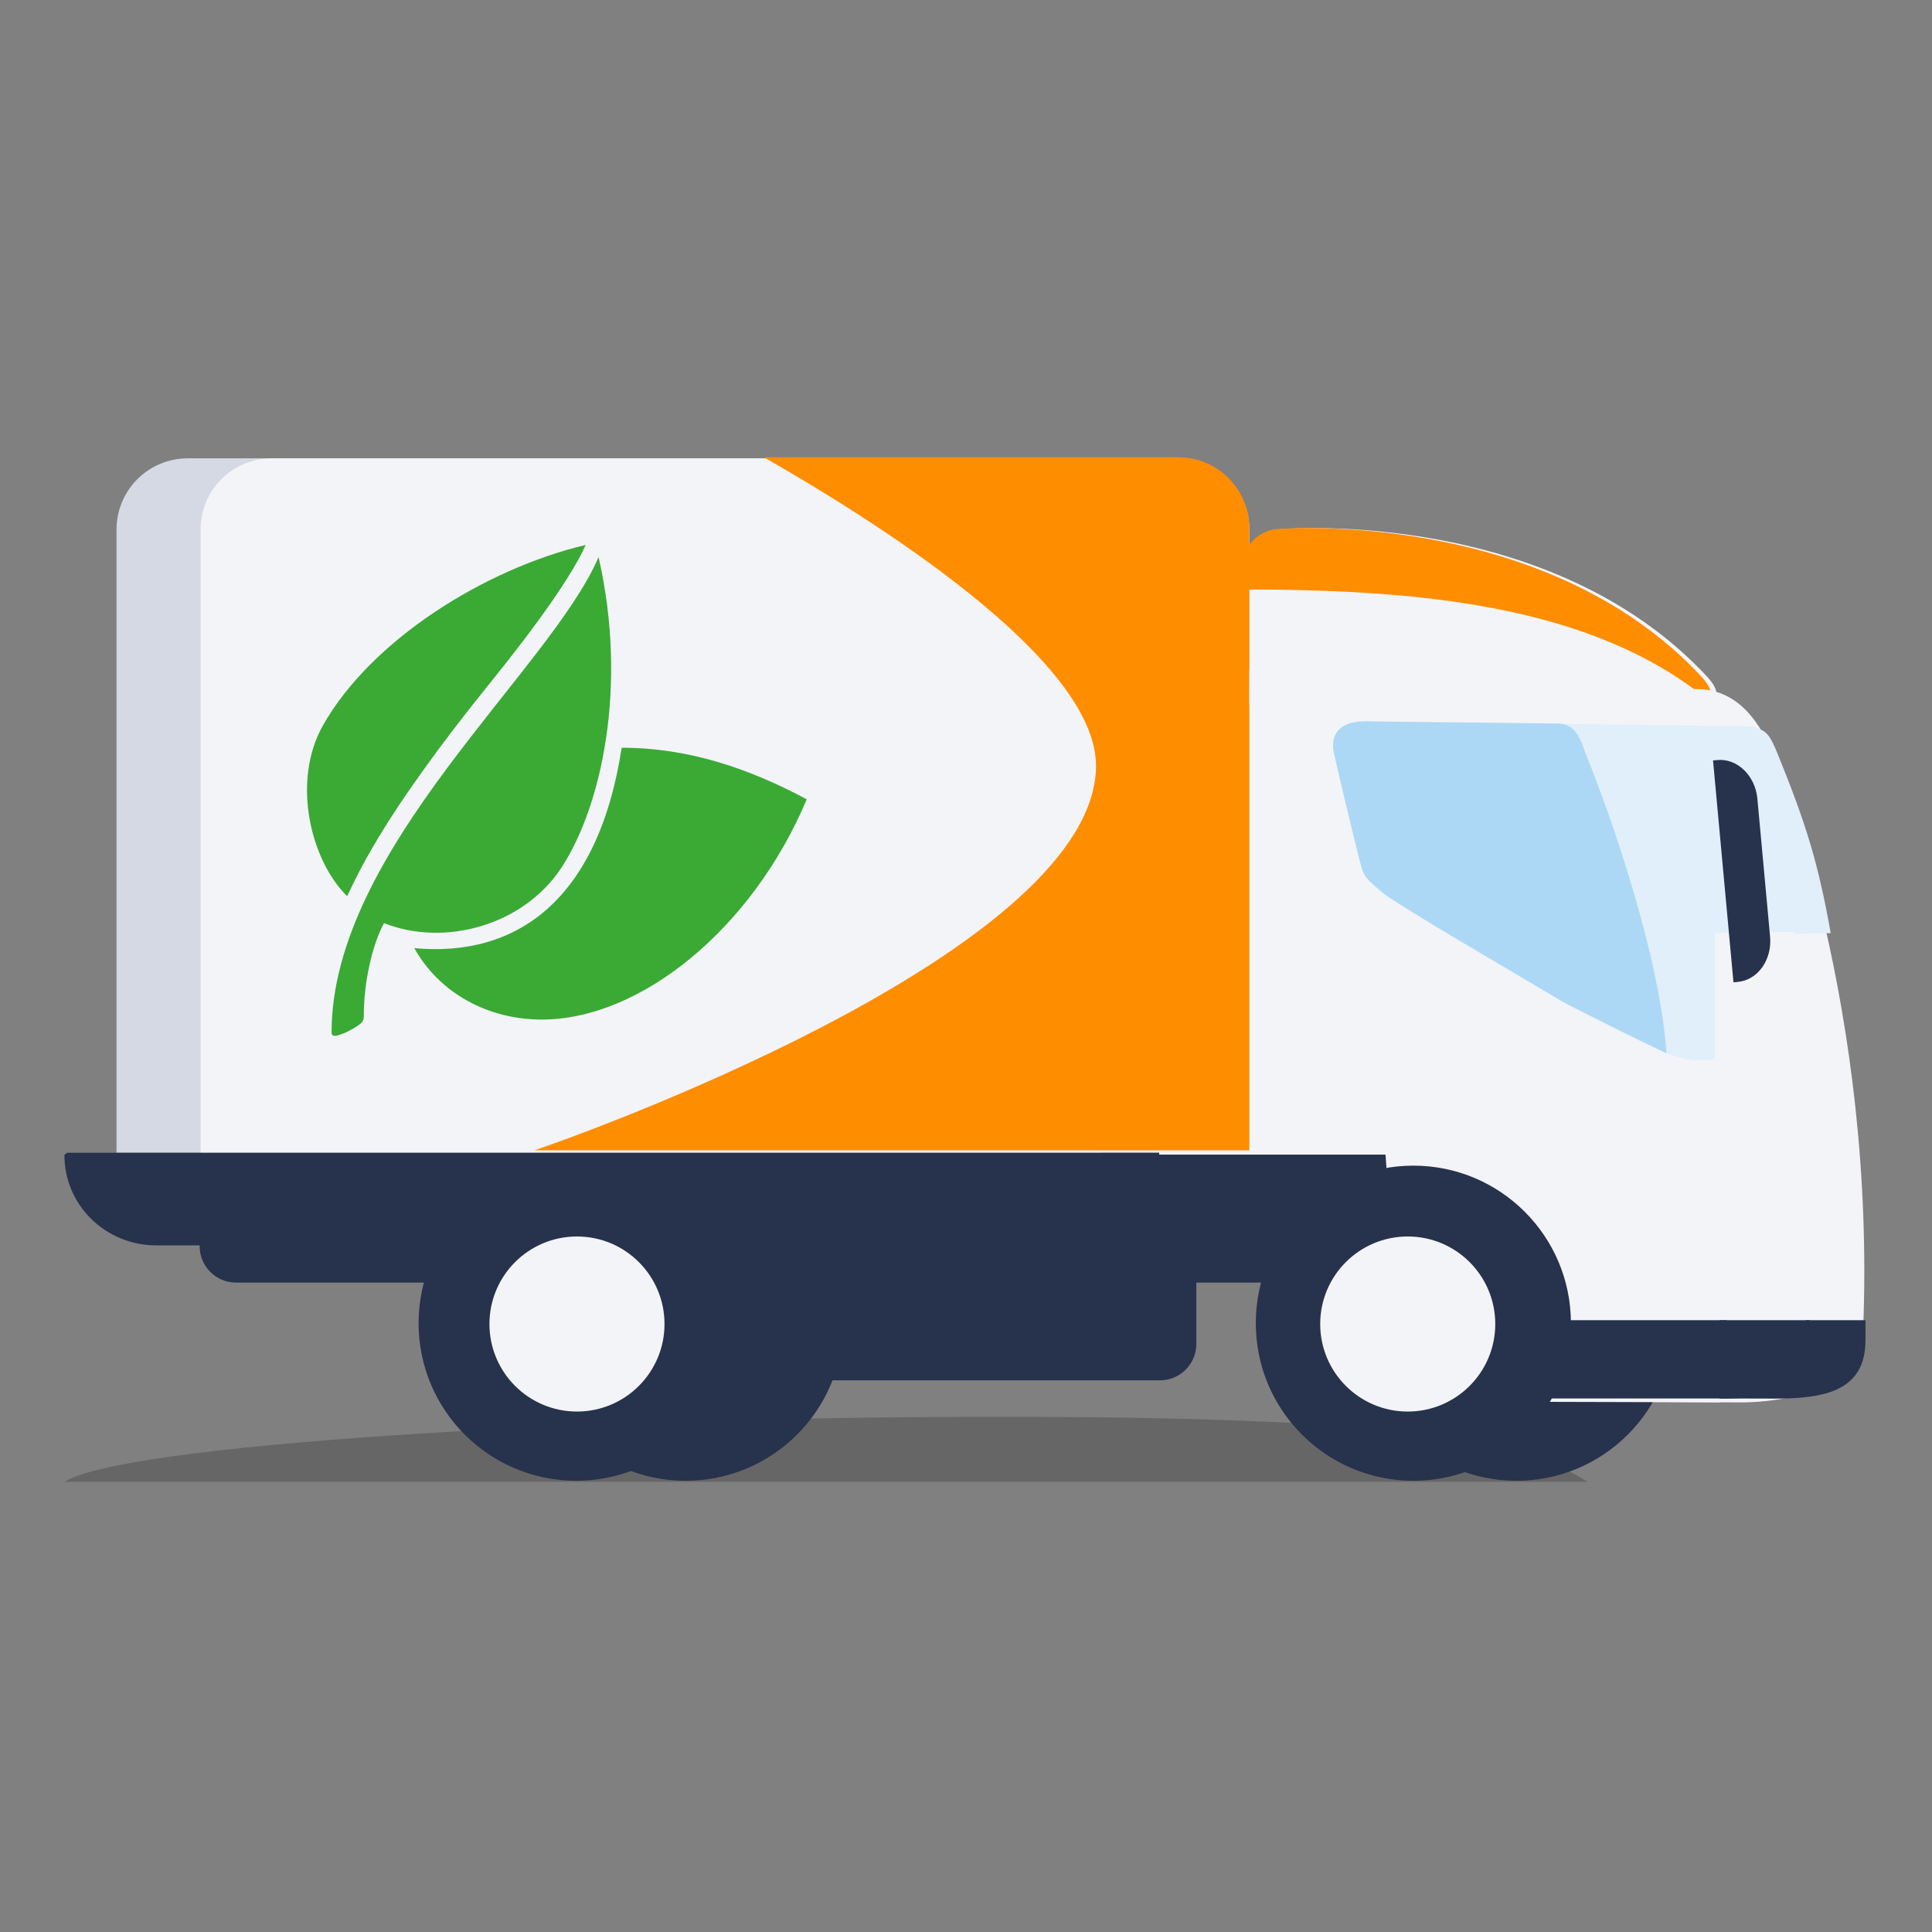
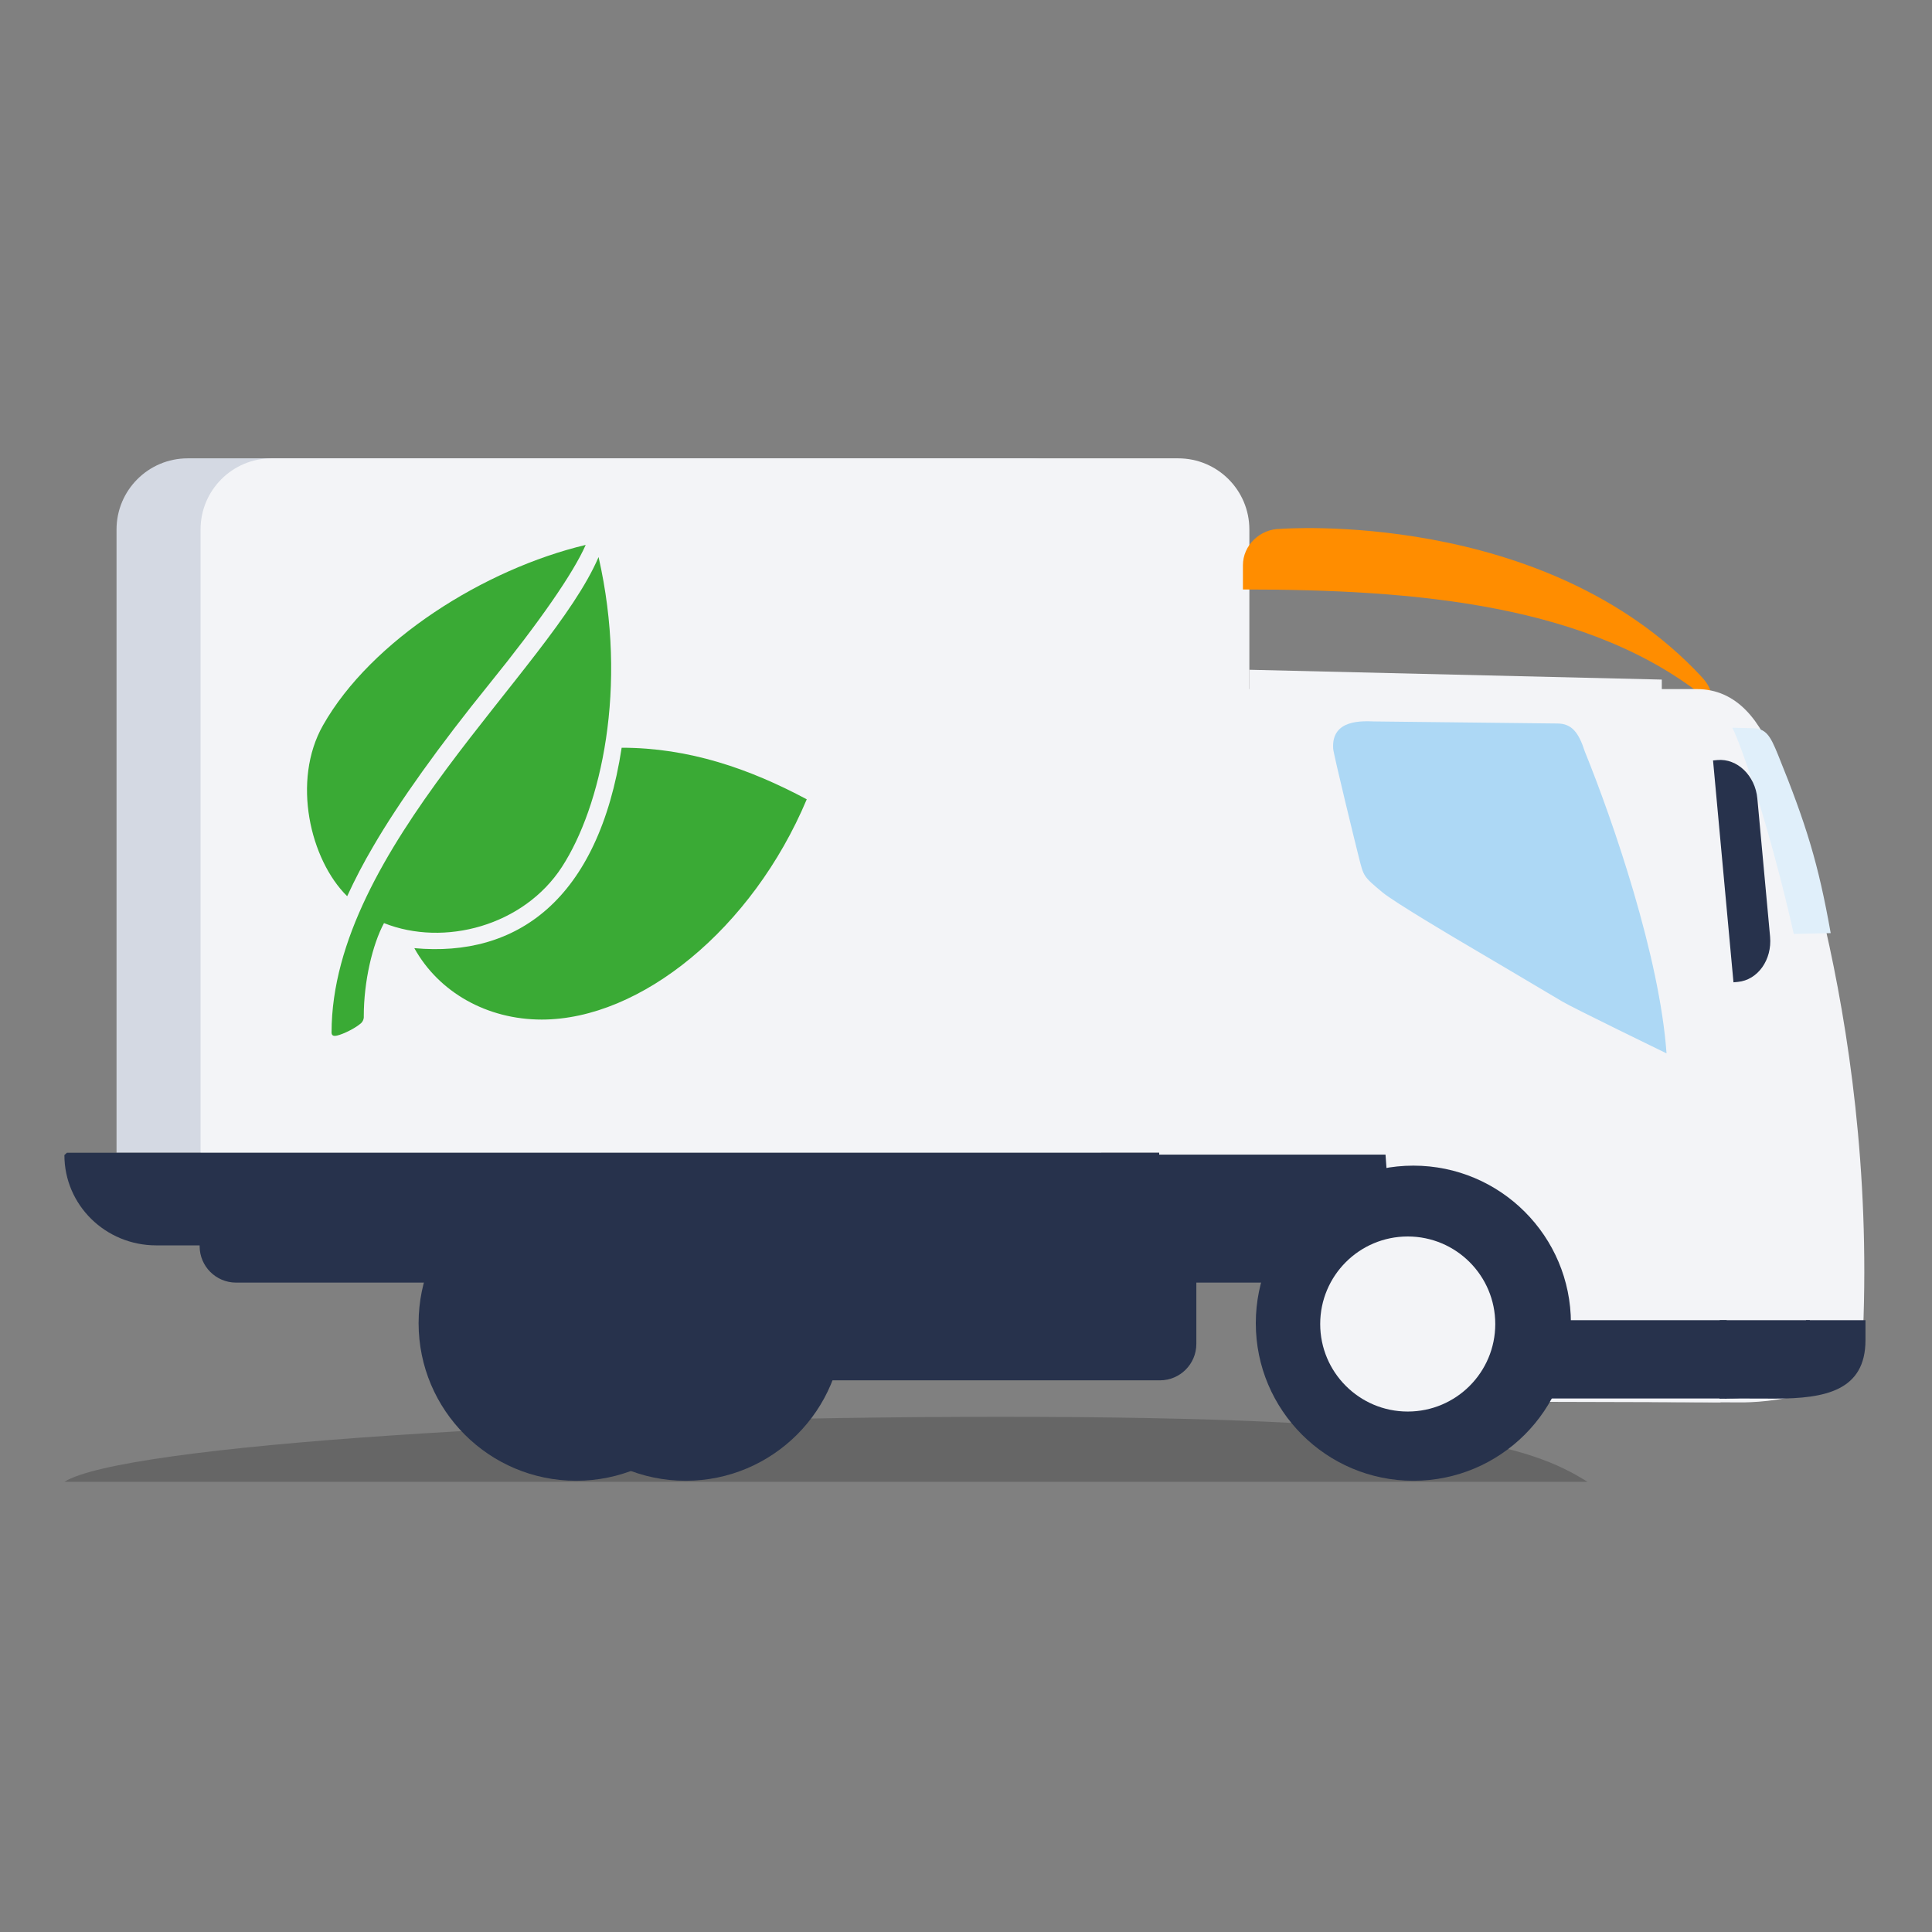
<svg xmlns="http://www.w3.org/2000/svg" width="300" height="300" viewBox="0 0 300 300" fill="none">
  <rect x="0" y="0" width="300" height="300" fill="#808080" stroke="none" />
  <path d="M171 179L18.095 179V82.219C18.095 76.118 23.042 71.171 29.144 71.171L159.951 71.171C166.053 71.171 171 76.118 171 82.219V179Z" fill="#D4D9E3" />
  <path d="M194 179L31.142 179V82.219C31.142 76.118 36.088 71.171 42.19 71.171L182.951 71.171C189.053 71.171 194 76.118 194 82.219V179Z" fill="#F3F4F7" />
-   <path d="M264.365 109.512C264.365 109.512 268.753 109.019 265.052 105.042C240.683 78.868 199.639 82.13 199.639 82.13C196.528 82.138 194.009 84.658 194 87.769V109.516L264.365 109.512Z" fill="#F3F4F7" />
  <path d="M265.501 108.582C265.85 108.058 265.843 106.835 264.192 105.06C239.819 78.885 198.775 82.128 198.775 82.128C195.668 82.128 193 84.668 193 87.767V91.534C219.893 91.534 247.155 93.833 265.307 108.769C265.377 108.712 265.442 108.65 265.501 108.582Z" fill="#FF8D00" />
  <path d="M200.274 107H263.458C269.672 107 273.447 111.835 275.92 118.65C275.92 118.65 291.423 156.573 289.287 206.911C288.81 218.216 270.181 217.761 270.181 217.761H269.551L245.831 217.625L243.074 179.291H189V118.274C188.997 115.283 190.184 112.414 192.299 110.299C194.414 108.184 197.283 106.997 200.274 107Z" fill="#F3F4F7" />
  <path d="M275.645 217.175C283.412 217.175 289.672 215.951 289.672 208.076V205H275.691L267 217.151L275.645 217.175Z" fill="#27324C" />
  <path d="M246.505 230.097C237.51 224.394 223.254 220 155.346 220C87.439 220 18.995 224.394 10 230.097H246.505Z" fill="black" fill-opacity="0.2" />
-   <path d="M259.932 205.466C259.932 218.978 248.978 229.932 235.466 229.932C221.954 229.932 211 218.978 211 205.466C211 191.954 221.954 181 235.466 181C248.978 181 259.932 191.954 259.932 205.466Z" fill="#27324C" />
  <path d="M130.932 205.466C130.932 218.978 119.978 229.932 106.466 229.932C92.954 229.932 82 218.978 82 205.466C82 191.954 92.954 181 106.466 181C119.978 181 130.932 191.954 130.932 205.466Z" fill="#27324C" />
  <path d="M31 192V193.522C31.009 196.633 33.528 199.153 36.639 199.161H207.043C210.153 199.153 212.673 196.633 212.682 193.522V192L31 192Z" fill="#27324C" />
  <path d="M10.388 179L10 179.357C10 187.124 16.384 193.381 24.26 193.381H213.548C221.427 193.381 227.812 187.105 227.812 179.357V179H10.388Z" fill="#27324C" />
  <path d="M191.289 107H255.685C261.899 107 267.033 112.049 268.144 118.651C268.144 118.651 283.95 158.526 280.303 206.911C279.285 220.418 273.313 212.456 273.313 212.456L267.134 217.753L217.903 217.618L215.142 179.284H180V118.274C179.997 115.28 181.186 112.408 183.304 110.293C185.422 108.178 188.296 106.993 191.289 107Z" fill="#F3F4F7" />
  <path d="M267 217.175C274.767 217.175 281.027 215.951 281.027 208.076V205H267.027L267 217.175Z" fill="#27324C" />
  <path d="M243.932 205.466C243.932 218.978 232.978 229.932 219.466 229.932C205.954 229.932 195 218.978 195 205.466C195 191.954 205.954 181 219.466 181C232.978 181 243.932 191.954 243.932 205.466Z" fill="#27324C" />
  <path d="M232.184 205.592C232.184 213.099 226.099 219.184 218.592 219.184C211.085 219.184 205 213.099 205 205.592C205 198.085 211.085 192 218.592 192C226.099 192 232.184 198.085 232.184 205.592Z" fill="#F3F4F7" />
  <path d="M113.932 205.466C113.932 218.978 102.978 229.932 89.466 229.932C75.954 229.932 65 218.978 65 205.466C65 191.954 75.954 181 89.466 181C102.978 181 113.932 191.954 113.932 205.466Z" fill="#27324C" />
-   <path d="M103.184 205.592C103.184 213.099 97.099 219.184 89.592 219.184C82.085 219.184 76 213.099 76 205.592C76 198.085 82.085 192 89.592 192C97.099 192 103.184 198.085 103.184 205.592Z" fill="#F3F4F7" />
  <path d="M122 192V208.699C122.009 211.81 124.528 214.329 127.639 214.338H180.128C183.239 214.329 185.758 211.81 185.767 208.699V192H122Z" fill="#27324C" />
-   <path d="M283.692 144.594C281.781 133.817 279.731 127.732 275.323 116.882C274.379 113.953 273.626 112.777 271.366 112.777L211.172 112C208.911 112 206.585 113.616 207.063 116.113L211.626 135.371C211.626 135.371 213.789 138.683 216.379 139.837C216.562 139.915 217.005 140.128 217.669 140.454C222.546 143.41 241.937 155.93 256.814 162.699C261.412 164.788 263.117 164.819 266.306 164.454V144.874L283.692 144.594Z" fill="#E0EFFA" />
-   <path d="M182.953 71H118.619C139.629 83.039 170.487 103.427 170.188 119.155C169.676 146.584 96.491 173.998 83 178.623H193.998V82.049C193.998 75.948 189.054 71.002 182.953 71Z" fill="#FF8D00" />
  <path d="M278.538 145.023L284.27 144.895C282.359 134.118 280.483 128.029 276.08 117.179C274.868 114.208 274.227 113.066 271.967 113.066L269 113C270.499 115.963 274.872 128.771 278.538 145.023Z" fill="#E0EFFA" />
  <path d="M226.742 146.138C226.742 146.138 241.064 154.588 242.621 155.532C244.179 156.476 258.777 163.567 258.777 163.567C257.724 148.588 250.493 127.536 246.085 116.685C245.142 113.757 244.074 112.344 241.814 112.344L213.41 112.025C211.654 111.979 206.707 111.614 207.014 116.254C207.072 117.167 210.656 131.788 210.983 133.05C211.759 136.103 211.654 136.045 214.649 138.549C216.482 140.091 226.742 146.138 226.742 146.138Z" fill="#ADD8F5" />
  <path d="M269.173 152.533L269.841 152.471C272.948 152.187 275.184 149.03 274.858 145.454L272.882 124.005C272.551 120.428 269.755 117.737 266.668 118.02L266 118.083L269.173 152.533Z" fill="#27324C" />
  <rect x="238" y="205" width="30.116" height="12.155" fill="#27324C" />
  <path d="M258.043 109.297H194V104L258.043 105.526V109.297Z" fill="#F3F4F7" />
  <path d="M92.944 86.5C97.575 106.776 93.303 125.307 87.253 134.621C81.313 143.764 68.969 147.057 59.627 143.339C57.832 146.671 56.488 152.407 56.488 157.774C56.507 158.008 56.466 158.242 56.368 158.454C56.271 158.667 56.121 158.851 55.932 158.989C54.829 159.897 52.676 160.853 51.993 160.853C51.704 160.853 51.485 160.721 51.485 160.322C51.489 131.797 85.45 104.062 92.944 86.5ZM96.534 116.094C92.9 139.8 80.206 148.693 64.337 147.228C68.132 154.069 75.614 158.318 84.123 158.318C99.48 158.318 116.823 144.211 125.272 124.115C116.381 119.366 106.987 116.108 96.534 116.108V116.094ZM53.91 139.164C55.13 136.507 56.486 133.915 57.972 131.398C61.912 124.61 68.246 115.752 75.977 106.206C83.769 96.581 89.039 88.969 90.948 84.614C75.242 88.355 57.644 99.392 50.15 112.635C45.269 121.256 48.167 133.521 53.91 139.164Z" fill="#3AAA35" />
</svg>